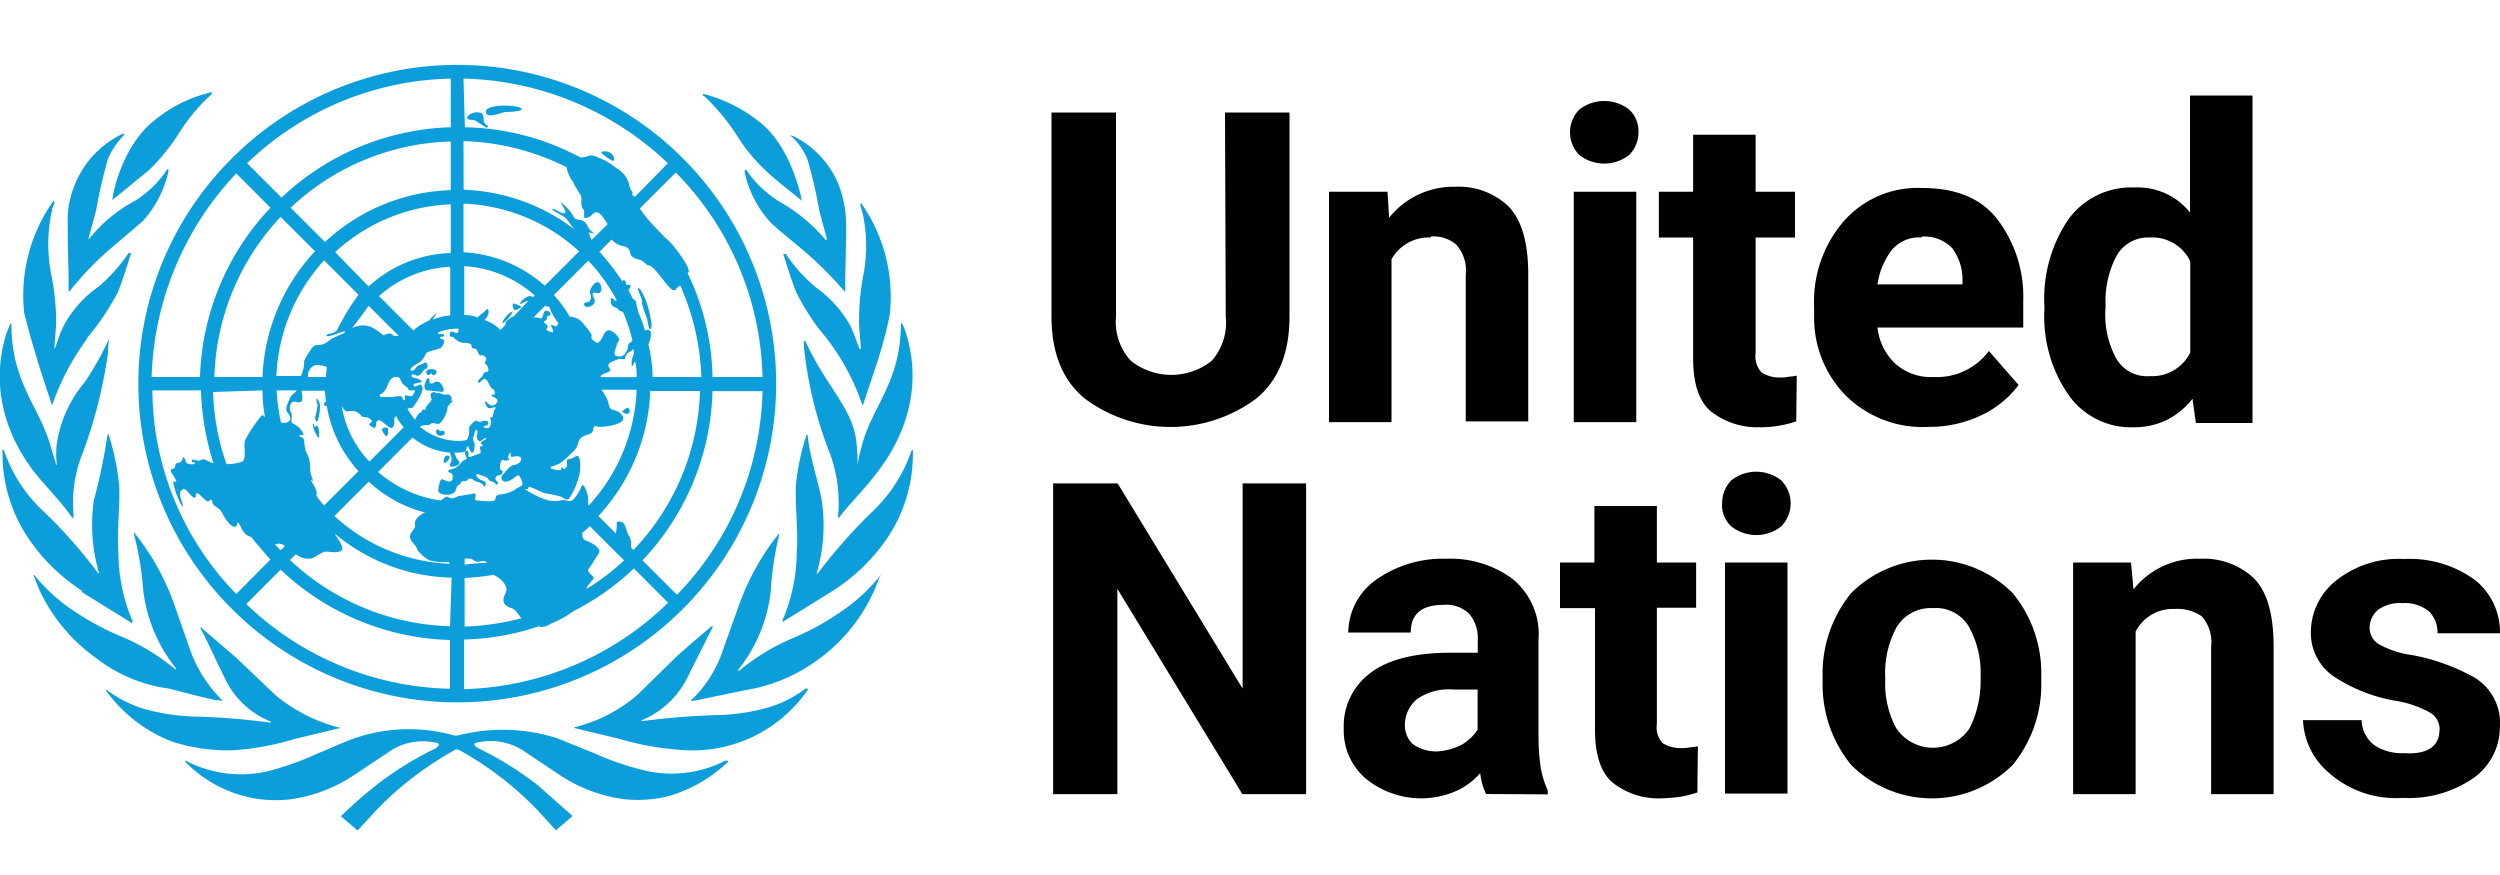
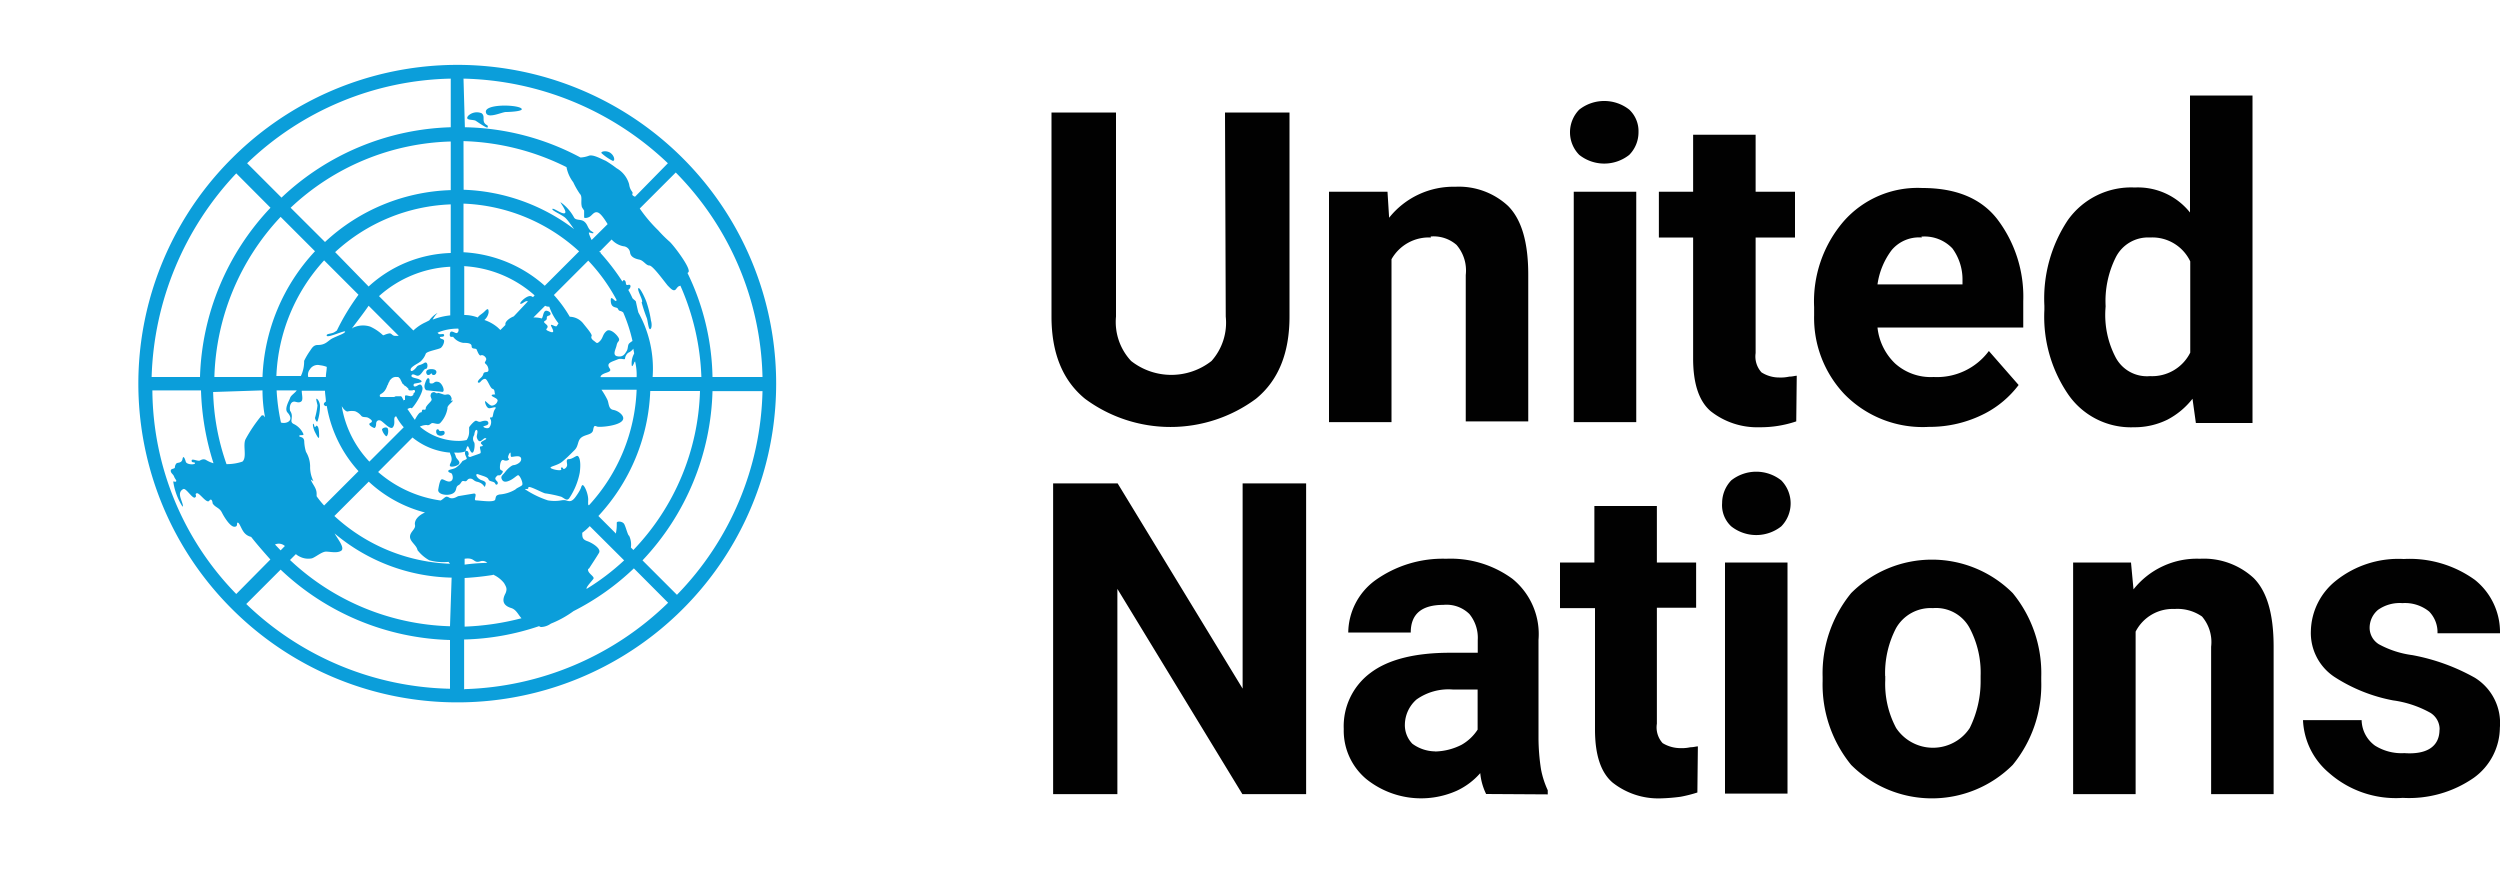
<svg xmlns="http://www.w3.org/2000/svg" id="Layer_1" data-name="Layer 1" width="200" height="70" viewBox="0 0 200 70">
  <defs>
    <clipPath id="clip-path">
      <rect x="14.67" y="34.5" width="58.67" height="31.91" style="fill: none" />
    </clipPath>
  </defs>
  <g id="surface1">
    <path d="M195.17,58.37a1.55,1.55,0,0,0-.73-1.34,8.47,8.47,0,0,0-3-1,13.07,13.07,0,0,1-4.69-1.88,4.22,4.22,0,0,1-1.88-3.69,5.29,5.29,0,0,1,2-4,8,8,0,0,1,5.43-1.74,8.92,8.92,0,0,1,5.69,1.67A5.35,5.35,0,0,1,200,50.66h-5a2.37,2.37,0,0,0-.67-1.74,3.07,3.07,0,0,0-2.14-.67,3,3,0,0,0-1.95.54,1.88,1.88,0,0,0-.67,1.41,1.55,1.55,0,0,0,.74,1.34,7.68,7.68,0,0,0,2.68.87,16.25,16.25,0,0,1,5,1.81,4.26,4.26,0,0,1,2,4,5,5,0,0,1-2.08,4,9.07,9.07,0,0,1-5.69,1.61,8.07,8.07,0,0,1-5.9-2,5.82,5.82,0,0,1-2.08-4.22h4.69A2.58,2.58,0,0,0,190,59.65a4,4,0,0,0,2.35.6c1.81.13,2.81-.54,2.81-1.88M174,48.72a3.33,3.33,0,0,0-3.15,1.81v13h-5V45h4.63l.2,2.15A6.47,6.47,0,0,1,176,44.7a5.88,5.88,0,0,1,4.29,1.54c1.07,1.07,1.6,2.88,1.6,5.5V63.53h-5V51.74a3.15,3.15,0,0,0-.73-2.42,3.44,3.44,0,0,0-2.22-.6m-23.12,5.36v.34a7.46,7.46,0,0,0,.87,3.82,3.54,3.54,0,0,0,4.89,1,3.44,3.44,0,0,0,1-1,8.45,8.45,0,0,0,.87-3.82v-.34a7.63,7.63,0,0,0-.87-3.82,3.05,3.05,0,0,0-2.95-1.61,3.18,3.18,0,0,0-2.95,1.61,7.8,7.8,0,0,0-.87,3.82m-5,.41v-.34a10.15,10.15,0,0,1,2.28-6.7,9.14,9.14,0,0,1,12.93,0,10.1,10.1,0,0,1,2.28,6.7v.34a10.12,10.12,0,0,1-2.28,6.7,9.14,9.14,0,0,1-12.93,0,10.17,10.17,0,0,1-2.28-6.7m-2.81,9h-5V45h5Zm-5.23-23.25a2.63,2.63,0,0,1,.73-1.81,3.23,3.23,0,0,1,4,0,2.63,2.63,0,0,1,0,3.68,3.23,3.23,0,0,1-4,0,2.31,2.31,0,0,1-.73-1.87M135.79,63.4a11,11,0,0,1-1.34.34,14.55,14.55,0,0,1-1.61.13A5.89,5.89,0,0,1,129,62.6c-.94-.81-1.4-2.22-1.4-4.23V48.65H124.8V45h2.75V40.48h5V45h3.14v3.62h-3.14V57.9a1.88,1.88,0,0,0,.46,1.55,2.74,2.74,0,0,0,1.41.4,3.17,3.17,0,0,0,.81-.07c.26,0,.46-.07.6-.07Zm-21-3.28a4.88,4.88,0,0,0,2.14-.54,3.71,3.71,0,0,0,1.28-1.21V55.16h-2a4.42,4.42,0,0,0-2.89.8,2.72,2.72,0,0,0-.93,2,2.13,2.13,0,0,0,.6,1.54,3.13,3.13,0,0,0,1.81.61m4.09,3.41a4.78,4.78,0,0,1-.47-1.67,5.67,5.67,0,0,1-1.88,1.41,7,7,0,0,1-7.24-.94,5.05,5.05,0,0,1-1.8-4,5.31,5.31,0,0,1,2.14-4.49c1.41-1.07,3.55-1.61,6.37-1.61h2.21V51.2a3,3,0,0,0-.67-2.08,2.61,2.61,0,0,0-2.08-.73c-1.74,0-2.61.73-2.61,2.21h-5a5.25,5.25,0,0,1,2.14-4.16,9.28,9.28,0,0,1,5.7-1.74A8.36,8.36,0,0,1,121,46.31a5.7,5.7,0,0,1,2.08,4.89V59a16.72,16.72,0,0,0,.2,2.54,7.18,7.18,0,0,0,.54,1.68v.33ZM104.49,38.67V63.53h-5.1l-10-16.42V63.53H84.25V38.67h5.16l10,16.42V38.67Zm63.94-13.88a7.32,7.32,0,0,0,.8,3.76A2.83,2.83,0,0,0,172,30.09a3.41,3.41,0,0,0,3.22-1.88v-7.3A3.36,3.36,0,0,0,172,19a2.89,2.89,0,0,0-2.75,1.61,7.83,7.83,0,0,0-.8,3.89Zm7.24,9.05-.27-1.94a6.16,6.16,0,0,1-2,1.67,5.92,5.92,0,0,1-2.68.61,6.09,6.09,0,0,1-5.3-2.68,11,11,0,0,1-1.87-6.71v-.33a11.33,11.33,0,0,1,1.87-6.84A6.21,6.21,0,0,1,170.78,15a5.33,5.33,0,0,1,4.42,2V7.64h5v26.2ZM153.75,19A2.86,2.86,0,0,0,151.34,20a5.92,5.92,0,0,0-1.14,2.75H157v-.4a4.2,4.2,0,0,0-.81-2.48,3.07,3.07,0,0,0-2.48-.94m7.78,11.87a8,8,0,0,1-2.68,2.27,9.62,9.62,0,0,1-4.49,1.08,8.74,8.74,0,0,1-6.77-2.62,8.87,8.87,0,0,1-2.42-6.3v-.67a9.82,9.82,0,0,1,2.35-6.84,7.87,7.87,0,0,1,6.3-2.68c2.68,0,4.69.81,6,2.49a10.24,10.24,0,0,1,2.08,6.56V26.2H150.2a4.65,4.65,0,0,0,1.41,2.88,4.26,4.26,0,0,0,3.08,1.08,5.17,5.17,0,0,0,4.42-2.08ZM143.7,33.71a8.89,8.89,0,0,1-2.95.47,6,6,0,0,1-3.89-1.28c-.94-.8-1.41-2.21-1.41-4.22V19h-2.74V15.34h2.74V10.78h5v4.56h3.15V19h-3.15v9.25a1.89,1.89,0,0,0,.47,1.54,2.63,2.63,0,0,0,1.41.41,3.17,3.17,0,0,0,.81-.07c.26,0,.46-.07.6-.07Zm-12.8.06h-5V15.34h5Zm-5.3-23.19a2.59,2.59,0,0,1,.74-1.81,3.24,3.24,0,0,1,4,0,2.36,2.36,0,0,1,.74,1.81,2.57,2.57,0,0,1-.74,1.81,3.22,3.22,0,0,1-4,0,2.57,2.57,0,0,1-.74-1.81M114.48,19a3.43,3.43,0,0,0-3.16,1.74V33.77h-5V15.34H111l.13,2.08a6.58,6.58,0,0,1,5.3-2.48,5.79,5.79,0,0,1,4.22,1.54c1.07,1.08,1.61,2.88,1.61,5.5V33.71h-5V22a3.13,3.13,0,0,0-.74-2.41,2.79,2.79,0,0,0-2.07-.67M98,9h5.16V25.33c0,2.88-.87,5.09-2.68,6.57a11.49,11.49,0,0,1-13.68,0c-1.81-1.48-2.68-3.69-2.68-6.57V9h5.16V25.33a4.57,4.57,0,0,0,1.21,3.55,5.21,5.21,0,0,0,6.43,0,4.61,4.61,0,0,0,1.14-3.55" style="fill: #010101" />
    <g style="clip-path: url(#clip-path)">
-       <path d="M72.92,36.05a12,12,0,0,1-3.08,4.83,43.93,43.93,0,0,0-4.43,5c0,.06-.13,0-.06-.07a13.62,13.62,0,0,0,.4-5.7c-.27-1.61-.94-3.35-1.14-5.29l-.07-.07c0,.07-.07.13-.07.2a18.93,18.93,0,0,0-.8,3.89c-.07,1.61.2,3.69.07,5.29a14.06,14.06,0,0,1-1.14,5.5v.13l4-2.48a15.11,15.11,0,0,0,4.22-4,12,12,0,0,0,2.21-7V36a.26.26,0,0,0-.13.06M70.37,46.11a14.35,14.35,0,0,1-3.35,3,20.92,20.92,0,0,1-3.42,1.87,17,17,0,0,0-4.22,2.48l-.27.2c-.07,0-.07,0-.07-.06a12.24,12.24,0,0,0,2.62-6.3,24.69,24.69,0,0,1,.67-4.49v-.14a19.53,19.53,0,0,0-3.22,5.77L57.9,51.81a9.86,9.86,0,0,1-2.47,4.08l-.14.14v.06c.14,0,.27-.06.4-.06l3.89-.81a13.39,13.39,0,0,0,5.9-2.48,13.57,13.57,0,0,0,4.22-5,15.54,15.54,0,0,0,.67-1.6c.14-.14.07-.14,0-.07m-5.9,9a9.34,9.34,0,0,1-2.81,1.47,16.17,16.17,0,0,1-4.43.67c-1.94.07-3.82.21-5.76.47-.13,0-.2,0-.13-.06A7.13,7.13,0,0,0,55.09,54L57,50.2v-.14c-.14.07-2,1.68-2.89,2.48l-3.15,3.08A12.15,12.15,0,0,1,46,58.17H46l-.06.07,3.62.87a22.55,22.55,0,0,0,4.76.87,11.18,11.18,0,0,0,10.32-4.82c0-.07-.07-.07-.14-.07M57.9,60.92a9.47,9.47,0,0,1-6.23.74,22.29,22.29,0,0,1-4.15-1.41l-3-1.21a14.46,14.46,0,0,0-7.91-.2h-.27a13.34,13.34,0,0,0-7.91.2c-1,.34-1.94.81-2.95,1.21a23.59,23.59,0,0,1-4.15,1.47A9.56,9.56,0,0,1,15.14,61l-.27-.14c-.06,0-.06,0-.06.07a10.16,10.16,0,0,0,4.69,2.75,10,10,0,0,0,3.69.27,12.22,12.22,0,0,0,5.22-2l2.82-1.88a4.76,4.76,0,0,1,3.55-.67c.67.07.13.4.07.47a26.23,26.23,0,0,0-4.76,2.95,37.16,37.16,0,0,0-2.82,2.48l1.34,1.14,1.48-1.61a26.43,26.43,0,0,1,6.17-4.76.48.48,0,0,1,.6,0A26.43,26.43,0,0,1,43,64.81l1.47,1.61,1.34-1.14L43,62.8a26.94,26.94,0,0,0-4.76-2.95c-.14-.07-.61-.4.06-.47a4.79,4.79,0,0,1,3.56.67l2.81,1.88a12.21,12.21,0,0,0,5.23,2,10,10,0,0,0,3.69-.27,11.59,11.59,0,0,0,4.69-2.75.24.24,0,0,0-.14-.07l-.27.07" style="fill: #0b9eda" />
-     </g>
-     <path d="M46.91,24.19c-.2,0-.26.2-.06.34a.57.57,0,0,0,.47-.07.45.45,0,0,0,.26-.4c0-.2-.26-.47-.13-.61s.33.07.47,0a.36.36,0,0,0,.2-.33c0-.14-.07-.54-.34-.54s-.53.54-.53.54a.55.55,0,0,0,0,.47c.07.27,0,.6-.34.6M50.2,33.1c.27-.06.2-.46,0-.46s-.47.33-.41.33.27.2.41.13m-9.05-8.31c.13.07.6-.2.54-.26s-.67-.34-.67-.21a.62.62,0,0,0,.13.47m-.13.14c-.21-.07-.94.8-.81.94a2.42,2.42,0,0,0,.81-.94m-5.1,11.79c.2-.26-.27-.47-.4,0s.2.34.4,0M9,16l2.95-2.42a16.37,16.37,0,0,0,2.34-2.88A14.83,14.83,0,0,1,16.75,7.7l.2-.2V7.37a11.08,11.08,0,0,0-4.62,2.28C9.85,11.59,9,15.41,9,16M5.42,19.1l.07,3.21v1h.07A24.51,24.51,0,0,1,8.71,20l2.68-2.28a8.59,8.59,0,0,0,2.08-4v-.2H13.4l-.33.47a8.54,8.54,0,0,1-2.28,2.08,11.59,11.59,0,0,0-3.62,3c-.07.06-.14.06-.07-.07l.6-2.21a37.16,37.16,0,0,1,.94-4.09,6,6,0,0,1,1.27-1.88v-.13a.65.65,0,0,0-.33.13A7.66,7.66,0,0,0,6,14.74,7.43,7.43,0,0,0,5.42,18V19.1M3,28.88l1.14,3.49a.07.07,0,0,0,.07-.07,20,20,0,0,1,2.61-5L7,27a20.89,20.89,0,0,0,2.42-3.61c.4-.94,1-2.95,1.07-3.15h-.2A13.32,13.32,0,0,1,7.9,22.92a9,9,0,0,0-2.81,3.15c-.07.2-.2.4-.27.6l-.4,1.14s-.07.13-.07,0,.14-1.68.14-1.94a19.28,19.28,0,0,0-.41-4,12.54,12.54,0,0,1,.07-5,1,1,0,0,1,.13-.4c0-.07.07-.2.07-.27s0-.07-.07-.13a13,13,0,0,0-2.34,9c.33,1.27.67,2.55,1.07,3.75M5.83,41.42c.06-.07.06-.07.06-.21a10.51,10.51,0,0,1,.74-5,38.79,38.79,0,0,0,2-7.9c0-.34.07-.94.07-1.08s-.07,0-.07.07a24.52,24.52,0,0,1-1.81,3.22,10,10,0,0,0-2.28,5,7.22,7.22,0,0,0,0,1.61.06.06,0,0,1-.06.06v-.06L4,35.52c-.94-3.09-3.09-5-3.09-9.59l-.06-.06c-.14.26-.21.53-.34.8-1.94,6.3,2,10.86,2.82,11.8s1.87,2.07,2.48,3m.73,5.89,4,2.48a.21.21,0,0,0,.07-.13,14.29,14.29,0,0,1-1.14-5.5c-.13-1.67.14-3.68.07-5.29a19.73,19.73,0,0,0-.8-4c0-.06-.07-.13-.07-.2l-.07.07A46.78,46.78,0,0,1,7.5,40.07a13.77,13.77,0,0,0,.4,5.7c.07.07-.06.14-.06.07a39.37,39.37,0,0,0-4.43-5A11.63,11.63,0,0,1,.33,36.05.26.26,0,0,0,.2,36c-.07,0,0,.13,0,.26a12.11,12.11,0,0,0,2.21,7,14.88,14.88,0,0,0,4.15,4M17.35,56c.14,0,.21.06.41.06V56l-.14-.14a10.68,10.68,0,0,1-2.48-4.08l-1.2-3.42a19.53,19.53,0,0,0-3.22-5.77v.14a25.66,25.66,0,0,1,.74,4.49,12.22,12.22,0,0,0,2.61,6.23c0,.07,0,.13-.07.07l-.26-.2a16.61,16.61,0,0,0-4.23-2.48A21.83,21.83,0,0,1,6.09,49a14.12,14.12,0,0,1-3.35-3H2.68a15.69,15.69,0,0,0,.67,1.61,13.92,13.92,0,0,0,4.29,5,12.14,12.14,0,0,0,5.89,2.48c1.28.33,2.55.67,3.82.94M18.9,60a21.29,21.29,0,0,0,4.62-.87l3.62-.87h.07a.07.07,0,0,0-.07-.07h-.07a13,13,0,0,1-5-2.55l-3.15-3-2.88-2.48v.13c.27.4,1.27,2.62,1.88,3.82a6.85,6.85,0,0,0,3.75,3.62c.07.07,0,.07-.13.07a54.52,54.52,0,0,0-5.77-.47,16.55,16.55,0,0,1-4.42-.67,9.62,9.62,0,0,1-2.82-1.47H8.44a11.72,11.72,0,0,0,5.36,4.15,14.48,14.48,0,0,0,5.1.67M56.43,7.77a17.62,17.62,0,0,1,2.48,3,13.78,13.78,0,0,0,2.35,2.88c.6.6,2.41,2,2.88,2.41-.07-.53-.94-4.35-3.29-6.23A12,12,0,0,0,56.23,7.5v.13l.2.14m6.9,3.15a5.16,5.16,0,0,1,1.28,1.87,37.88,37.88,0,0,1,.94,4.1l.6,2.21c0,.06-.07.13-.13.06a13.37,13.37,0,0,0-3.62-3,8.86,8.86,0,0,1-2.35-2.08l-.33-.47a.1.1,0,0,0-.14,0v.2a8.64,8.64,0,0,0,2.08,4c.87.81,1.81,1.54,2.68,2.28a29.66,29.66,0,0,1,3.22,3.22s.06.07.06,0V22.25L67.69,19V18a8.88,8.88,0,0,0-.6-3.22,7.45,7.45,0,0,0-3.49-3.82c-.07-.07-.2-.07-.33-.14a.24.24,0,0,0,.06.14M68.7,27.74l-.41-1.07-.26-.6A9.36,9.36,0,0,0,65.28,23a12.49,12.49,0,0,1-2.41-2.68h-.21c.07.2.67,2.21,1.08,3.15a18.54,18.54,0,0,0,2.41,3.62l.2.27a18.14,18.14,0,0,1,2.62,5,.06.06,0,0,0,.06.06L70.17,29a35.65,35.65,0,0,0,1-3.75,13,13,0,0,0-2.28-9,.24.24,0,0,0-.07.14l.07.27L69,17a12.37,12.37,0,0,1,.07,5,19.1,19.1,0,0,0-.34,3.95c0,.2.14,1.88.14,1.95s-.07,0-.14,0m-.13,9.25h0a12.32,12.32,0,0,0-.07-1.61c-.13-1.88-1.27-3.42-2.28-5a25,25,0,0,1-1.81-3.22.21.21,0,0,0-.13-.06,6.68,6.68,0,0,0,.07,1.07,32.26,32.26,0,0,0,2,7.91,11.53,11.53,0,0,1,.67,5c0,.13,0,.13.06.2.61-.87,1.82-2.08,2.55-3s4.76-5.49,2.82-11.79a4,4,0,0,0-.34-.81l-.07.07c0,4.56-2.21,6.5-3.08,9.58a15.91,15.91,0,0,0-.4,1.75" style="fill: #0b9eda" />
+       </g>
    <path d="M25.4,33.71a3.93,3.93,0,0,0,.2-1.21c0-.33-.2-.6-.27-.6s0,.2.07.53a6,6,0,0,1-.2,1c0,.07.13.4.2.27m.13,1.2c0-.13,0-.67-.13-.8s-.14.07-.2.07-.07-.27-.14-.27,0,.4.14.67.33.67.33.33m5.36,0c.14,0,.21-.4.14-.6s-.47-.07-.47.07a1.1,1.1,0,0,0,.33.53m4.16-4.35c-.34-.07-.27.13-.54.13s-.06-.27-.2-.4-.27.27-.33.47,0,.4.13.47l1.27.13c.27,0,0-.74-.33-.8M34.24,30c.21,0,.21-.13.27-.13s0,.13.2.13.41-.47-.2-.47-.4.47-.27.47m1.28,4.49c-.14-.07-.34.07-.4-.07a.11.11,0,0,0-.21,0,.36.36,0,0,0,.07.34.42.42,0,0,0,.54,0,.2.2,0,0,0,0-.27m6.1-25.87c-.6-.27-2.82-.27-2.75.34s1.27,0,1.61,0,1.67-.07,1.14-.34M38.94,10c-.47-.27-.07-.67-.41-.94a1,1,0,0,0-1.07.2c-.33.41.4.27.61.41s.87.6.93.53a.13.13,0,0,0-.06-.2M49,12.86c.2.07.2-.33-.13-.6s-.87-.14-.74,0a4.08,4.08,0,0,0,.87.6m2.35,11.4a12,12,0,0,0,.4,1.2c.07.2.13.94.27.87s.13-.46.06-.67a8.43,8.43,0,0,0-.33-1.4c-.07-.27-.54-1.28-.67-1.21s.2.67.27.94-.07.13,0,.27" style="fill: #0b9eda" />
-     <path d="M18.9,13.87l2.74,2.75A20.57,20.57,0,0,0,16,30.16H12.13A24.78,24.78,0,0,1,18.9,13.87M36.06,6.29v3.89a20.57,20.57,0,0,0-13.54,5.63l-2.75-2.75A24.18,24.18,0,0,1,36.06,6.29m.6,20a.28.28,0,0,1-.07.33c-.13.14-.53-.33-.6.07s.27.2.27.27a1.25,1.25,0,0,0,.8.47c.27,0,.67,0,.67.27s.34.13.4.26.2.54.34.47.33.07.4.2,0,.2-.07.34.2.13.27.54-.33.13-.4.4-.27.33-.4.53.06.2.13.14.2-.27.4-.27.4.74.61.8.13.34.2.41-.34,0-.27.13.47.2.47.4a.5.5,0,0,1-.47.4c-.2,0-.54-.47-.54-.33s.14.54.34.54.67-.21.47.06-.14.67-.27.67-.2,0-.07.2a.7.7,0,0,1-.13.61c-.14.13-.47,0-.47-.07s.4-.07.4-.27-.2-.27-.6-.13c-.2.06-.27-.07-.4-.07s-.54.47-.54.54v.33a1.15,1.15,0,0,1-.2.67,2.66,2.66,0,0,1-.74.07,4.77,4.77,0,0,1-3-1.14,1.26,1.26,0,0,1,.54-.13c.2.06.27-.07.4-.14s.47.14.67,0a2.25,2.25,0,0,0,.6-1.2c-.06-.21.47-.54.41-.61s-.14.07-.14,0,.14-.07,0-.33-.33-.14-.47-.14-.53-.2-.6-.13-.27-.14-.33-.07a.22.22,0,0,0-.21.2c-.06.14.07.27.07.4s-.47.47-.47.68-.2.06-.27.13,0,.2-.13.2-.34.34-.47.6c-.2-.26-.4-.6-.6-.87.13-.06.26-.13.33-.06s1-1.28.87-1.68-.33-.13-.53-.07-.2-.13-.14-.2.94-.07.47-.33c-.2-.14-.74-.14-.67-.34s.34,0,.4,0c.34.14.54-.53.74-.53s.2-.68-.13-.47-.47.13-.61.33-.47.47-.47.2.74-.53.88-.74a1.49,1.49,0,0,0,.33-.53c.07-.2,1-.34,1.21-.47a.84.84,0,0,0,.26-.54c0-.2-.26-.13-.33-.27s.33,0,.33-.2-.33,0-.46-.13,0-.07.06-.13a4.16,4.16,0,0,1,1.48-.27h.13m.34-5a9.26,9.26,0,0,1,5.69,2.34l-.13.14-.13-.07c-.34-.13-1,.54-.88.6s.41-.26.54-.2h.07l-1.14,1.21c-.34.13-.67.4-.67.6V26l-.4.4-.21-.2a3.24,3.24,0,0,0-1.07-.6,1,1,0,0,0,.34-.61c0-.4-.14-.26-.34-.06s-.4.27-.53.47a3,3,0,0,0-1.08-.2V21.31Zm0-5a14.47,14.47,0,0,1,9.25,3.82l-2.75,2.75a10.62,10.62,0,0,0-6.5-2.68Zm0-5a19.66,19.66,0,0,1,8.24,2.08,2.86,2.86,0,0,0,.54,1.21,6.29,6.29,0,0,0,.53.93c.21.2.07.61.14.94,0,.14.13.27.2.4v.54c0,.07.27.07.47-.07s.33-.4.6-.33.6.6.81.94l-1.28,1.27c-.13-.27-.27-.6-.2-.6s.2.06.27.06c.27,0-.2-.2-.2-.26-.2-.21-.2-.47-.47-.68s-.67-.06-.81-.33a3.62,3.62,0,0,0-1.07-1.21c-.07,0,.54.74.34.87s-.94-.46-1-.33.81.47,1.07.74.41.53.67.87a15.5,15.5,0,0,0-8.84-3.15Zm0-5a24.48,24.48,0,0,1,16.35,6.77L50.8,15.74c-.13-.06-.27-.13-.2-.26s-.2-.2-.27-.74a2.14,2.14,0,0,0-1-1.28,9.16,9.16,0,0,0-.88-.6c-.33-.13-1-.53-1.34-.4a2.23,2.23,0,0,1-.67.14,20.36,20.36,0,0,0-9.25-2.42ZM61,30.16H57a19.78,19.78,0,0,0-2-8.32l.07-.06c.27-.27-1.27-2.28-1.54-2.48a10.14,10.14,0,0,1-.87-.87,11.54,11.54,0,0,1-1.48-1.75l2.88-2.88A24,24,0,0,1,61,30.16M54.15,47.58,51.4,44.83A20.47,20.47,0,0,0,57,31.29h4a24.08,24.08,0,0,1-6.84,16.29M43.63,39.47a9.59,9.59,0,0,1,1.27.27c.27.13.47.4.67.07a5.53,5.53,0,0,0,.81-2c.13-1-.07-1.34-.2-1.34s-.41.26-.67.26-.14.27-.14.47-.27.41-.33.27-.21-.07-.14.07-.53.07-.8-.07.47-.2.87-.53.67-.61,1-.94.21-.74.54-1,.87-.2.94-.6.13-.34.33-.27,2.08-.07,2.08-.67c0-.27-.4-.6-.8-.67s-.34-.54-.47-.81a6.15,6.15,0,0,0-.47-.8h2.81a14.45,14.45,0,0,1-3.82,9.25l-.06-.07v-.27c.06-.53-.34-1.4-.47-1.27s0,.14-.4.74c-.14.2-.34.53-.61.53s-.27-.13-.67-.06a3.2,3.2,0,0,1-1.07,0A7.48,7.48,0,0,1,42,39.14c.07-.07.27.06.27-.14s1.07.4,1.34.47m1.07-13.6-.13.2c-.07.13-.41-.14-.47-.07s.47.74-.07.54-.2-.21-.2-.41-.47-.33-.2-.47,0-.33.27-.4.2-.33-.14-.4-.27.74-.47.6a2,2,0,0,0-.6-.06l.94-.94a.57.57,0,0,0,.33.07,4.58,4.58,0,0,0,.74,1.34M49.33,24a.07.07,0,0,1-.07.07c-.07.06-.4-.47-.4-.07s.13.54.4.6.13.2.33.27a.56.56,0,0,1,.27.13,12.66,12.66,0,0,1,.74,2.28,1.35,1.35,0,0,0-.27.2c-.13.14-.07.41-.2.61s-.27.53-.8.4c-.34-.13-.07-.54,0-.87s.2-.27.2-.47-.67-.94-1-.67-.27.53-.53.8-.27.14-.47,0-.27-.27-.2-.4-.47-.74-.67-1a1.41,1.41,0,0,0-1.08-.54,10,10,0,0,0-1.27-1.74l2.75-2.75A14.49,14.49,0,0,1,49.33,24m-.54,5.5c-.34-.47.13-.54.6-.74.27-.14.61.06.61-.07a.7.7,0,0,1,.26-.47,1,1,0,0,0,.41-.33c0,.13.06.26.06.4a1.58,1.58,0,0,0-.2.74c0,.2,0,.47.2,0,0-.07.07-.07.07-.14a4.49,4.49,0,0,1,.13,1.28H48.05v-.07c.2-.34.94-.27.74-.6m-1.68,16c.21-.33.61-.93.81-1.27s-.54-.8-.94-.94-.4-.33-.4-.67a4.07,4.07,0,0,0,.6-.53l2.75,2.74a18.91,18.91,0,0,1-3,2.28c-.07-.13.4-.6.54-.8s-.54-.47-.41-.81m3.22-2.68c-.13-.26-.2-.6-.33-.87s-.61-.27-.61-.13a3.6,3.6,0,0,1-.06.8v.07l-1.41-1.41a15.54,15.54,0,0,0,4.15-10H56A19.15,19.15,0,0,1,50.67,44l-.2-.2a1.63,1.63,0,0,0-.14-.94M48,20.1l.93-.94a1.69,1.69,0,0,0,.94.54.58.58,0,0,1,.54.54c.07.33.4.46.74.53s.53.47.8.47,1.14,1.21,1.47,1.61c.21.2.47.54.67.27s.21-.2.34-.27a19.7,19.7,0,0,1,1.68,7.31H52.21a11.69,11.69,0,0,0-.34-2.62,1.8,1.8,0,0,0,.2-.87.27.27,0,0,0-.47-.2A9.22,9.22,0,0,0,51.07,25c-.07-.26-.14-.6-.2-.87,0-.06-.14-.13-.27-.27a6,6,0,0,0-.34-.67c.21-.13.27-.47,0-.4s-.13-.2-.26-.33-.14,0-.21.06a17.77,17.77,0,0,0-1.74-2.27v-.07c-.13,0-.13-.07-.06-.07M37.13,55.16v-4a20.06,20.06,0,0,0,6-1.07.25.25,0,0,0,.2.07,1.44,1.44,0,0,0,.74-.27,8.13,8.13,0,0,0,1.81-1,20.15,20.15,0,0,0,4.83-3.42l2.74,2.75a24.32,24.32,0,0,1-16.28,6.91m0-10V44.7c.87-.13.67.4,1.27.2a.53.53,0,0,1,.54.13,15.58,15.58,0,0,0-1.81.14m2.28.8a2.34,2.34,0,0,1,.87.67c.2.34.26.47.13.81-.33.6-.2,1,.47,1.2.4.14.54.54.8.81a21,21,0,0,1-4.55.67V46.24A22.46,22.46,0,0,0,39.41,46m-3.56-6.23c-.2-.13-.33.13-.6.27a9.65,9.65,0,0,1-5-2.28L33,35a5.46,5.46,0,0,0,3,1.21c0,.13.13.27.13.53s-.2.41-.13.54.67,0,.74-.2-.21-.34-.27-.54-.07-.2-.14-.33h.2a1.79,1.79,0,0,0,.61-.07.15.15,0,0,0,.13-.13c0-.07.07-.14.07-.2s.07-.07.07-.14l.06.07c.07.13.2.53.34.47s.2-.67.13-.81a.51.51,0,0,1,0-.6c0-.07.07-.47.2-.4s0,.4,0,.53.14.47.34.34.27-.27.4-.2-.34.2-.4.33.2.2.13.27-.13,0-.2.07.13.47,0,.53-.6.21-.74.27-.26-.06-.2-.13,0-.34-.13-.34-.14.07-.14.2.14.34.14.41-.2.13-.34.2a1.91,1.91,0,0,1-.53.53c-.2.14-.61.14-.61.27s.21.14.27.2.2.47-.06.61-.61-.2-.74-.14-.2.4-.27.81.74.53,1.14.33.2-.53.47-.67.2-.4.47-.33.2-.2.47-.2.26.2.6.26c.54.14.54.54.6.34s.14-.34-.27-.47-.6-.6-.26-.47.73.2.8.4.47.14.54.34.33,0,.13-.2-.13-.27,0-.41.2.07.4-.2-.06-.2-.13-.33,0-.87.27-.74.53-.07.4-.13.07-.47.13-.47,0,.27.07.33.74-.2.8.14-.46.53-.6.53-.47.27-.67.54-.4.33-.27.6.4.2.67.07.47-.34.61-.4.47.67.33.8-.4.2-.53.34a2.91,2.91,0,0,1-1.28.4c-.27.07-.27.13-.33.4s-1.28.07-1.54.07.2-.61-.21-.54l-1.2.2c-.07,0-.47.34-.81.07M36,45.1a14.43,14.43,0,0,1-9.25-3.82l2.75-2.75A10.39,10.39,0,0,0,34,41c-.6.26-.87.67-.8,1s-.4.54-.4.94.53.67.6,1.07a3.09,3.09,0,0,0,.94.81,4.13,4.13,0,0,0,1.54.13Zm0,5a19.45,19.45,0,0,1-12.8-5.3l.47-.47a1.35,1.35,0,0,0,.33.21,1.48,1.48,0,0,0,.94.13c.27-.07.8-.54,1.14-.54s.87.14,1.2-.06-.2-.87-.4-1.21c-.06-.07-.06-.13-.13-.2a15,15,0,0,0,9.38,3.55Zm0,5A24.22,24.22,0,0,1,19.7,48.32l2.75-2.75A20.49,20.49,0,0,0,36,51.2ZM21,31.23a11.92,11.92,0,0,0,.2,2.14c-.06,0-.06-.2-.27-.13a11.69,11.69,0,0,0-1.27,1.87c-.27.47.13,1.48-.27,1.82a3.87,3.87,0,0,1-1.2.2h-.07a18.85,18.85,0,0,1-1.07-5.77ZM25.2,20.1A15.61,15.61,0,0,0,21,30.16H17.15a19.5,19.5,0,0,1,5.3-12.81Zm.8-.74-2.75-2.74a19.43,19.43,0,0,1,12.81-5.3v3.89A15.45,15.45,0,0,0,26,19.36m3.49,3.56-2.68-2.75a14.43,14.43,0,0,1,9.25-3.82v3.89a10.15,10.15,0,0,0-6.57,2.68M27.34,32.5l.14.2c.13.14.26.27.4.2a1.56,1.56,0,0,1,.53,0,1.17,1.17,0,0,1,.47.34c.14.2.4.07.61.2s.4.27.13.4.27.4.33.4.14-.13.14-.33.13-.34.34-.27.8.8,1,.54.07-.61.13-.74a.14.14,0,0,1,.14-.13,4.08,4.08,0,0,0,.6.87l-2.75,2.75a8.45,8.45,0,0,1-2.21-4.43m-1.2-3.15c0,.27-.07.54-.07.81H24.66a.69.69,0,0,1,.13-.61.73.73,0,0,1,.81-.33,2.06,2.06,0,0,1,.54.13m3.35-4.89,2.41,2.41h-.27c-.27,0-.27-.2-.47-.2-.4.07-.47.2-.54.13a3.79,3.79,0,0,0-1-.67,1.86,1.86,0,0,0-1.34.07c-.07,0-.07.07-.13.07.46-.61.93-1.21,1.34-1.81m-2.55,2c-.07,0-.07.07-.13.07-.21.2-.74.13-.67.33s1.47-.47,1.47-.33-.6.33-1,.53-.53.54-1.2.54c-.34,0-.47.27-.61.47a5.55,5.55,0,0,0-.47.8,2.65,2.65,0,0,1-.26,1.21H22.11a14.56,14.56,0,0,1,3.82-9.25l2.75,2.75a18.24,18.24,0,0,0-1.74,2.88M22.78,43.69l-.33.34L22,43.56a.73.73,0,0,1,.8.13m-.33-9.92a15.87,15.87,0,0,1-.34-2.54h1.61c-.13.2-.47.4-.53.6S22.72,32.7,23,33c.61.67-.13.94-.53.8m2.61,4.7a2.5,2.5,0,0,1-.27-1.21,2.29,2.29,0,0,0-.33-1.14,3.28,3.28,0,0,1-.14-.8c0-.47-.4-.34-.4-.47s.34,0,.34-.14a1.6,1.6,0,0,0-.74-.8c-.33-.14-.2-.34-.2-.54a.72.72,0,0,0-.13-.53c-.07-.27,0-.74.33-.74.14,0,.34.13.54,0s.06-.54.06-.87H26c0,.27.07.6.07.87-.14.07-.2.2-.14.27s.14.13.21.06a10.29,10.29,0,0,0,2.54,5.23l-2.75,2.75a6.86,6.86,0,0,1-.6-.74v-.2c0-.47-.33-.74-.47-1.14M32.3,32h0v.14c0-.14-.07-.21-.13-.34S32,31.7,32,31.7h-.34l-.13.06h-.94c-.13,0-.2,0-.2-.06-.07-.27.33-.07.6-.87.07-.07.07-.21.14-.27l.06-.14.13-.13a.52.52,0,0,1,.41-.13h.13l.14.13.2.4c.06.07.13.07.13.14a.76.76,0,0,1,.27.2l.07.06v.07c.06.07.06.07.13.07H33c.13-.07.13,0,.2,0v.06c0,.07,0,.07-.07.14s-.06.07-.06.13-.14.14-.21.14a3,3,0,0,1-.33-.07c-.07,0-.13,0-.13.07V32m1.94-6.37-.27.14a3.57,3.57,0,0,0-1,.67l-2.75-2.75a9.2,9.2,0,0,1,5.7-2.35v3.89a5.47,5.47,0,0,0-1.41.34,2.4,2.4,0,0,1,.4-.54,2.2,2.2,0,0,0-.67.6M12.19,31.23h3.89a21.16,21.16,0,0,0,1,5.83,2.33,2.33,0,0,1-.61-.27c-.26-.13-.47.07-.53.07-.27,0-.61-.2-.61,0s.27.07.27.2-.67.13-.74-.13-.2-.54-.26-.21-.34.27-.47.34a.5.5,0,0,0-.14.33c0,.14-.33.07-.33.27s.2.27.27.47.26.34.13.4-.07-.06-.2,0a5.12,5.12,0,0,0,.74,2c.13-.06-.2-.67-.2-.93a.44.44,0,0,1,.26-.47c.2-.14.74.8.94.67s-.07-.27.14-.34.8.87,1,.6.27.14.27.21c.2.33.54.33.74.73s.67,1.14,1,1.14.14-.33.27-.33.27.47.47.74a1,1,0,0,0,.6.4c.47.6,1,1.2,1.54,1.81L18.9,47.52a23.55,23.55,0,0,1-6.71-16.29m6.37,17.49a25.5,25.5,0,1,0,0-36.06,25.44,25.44,0,0,0,0,36.06" style="fill: #0b9eda" />
+     <path d="M18.9,13.87l2.74,2.75A20.57,20.57,0,0,0,16,30.16H12.13A24.78,24.78,0,0,1,18.9,13.87M36.06,6.29v3.89a20.57,20.57,0,0,0-13.54,5.63l-2.75-2.75A24.18,24.18,0,0,1,36.06,6.29m.6,20a.28.28,0,0,1-.07.33c-.13.14-.53-.33-.6.07s.27.2.27.27a1.25,1.25,0,0,0,.8.47c.27,0,.67,0,.67.27s.34.13.4.26.2.54.34.47.33.07.4.2,0,.2-.07.34.2.13.27.54-.33.13-.4.4-.27.33-.4.53.06.2.13.14.2-.27.4-.27.4.74.61.8.13.34.2.41-.34,0-.27.13.47.2.47.4a.5.5,0,0,1-.47.4c-.2,0-.54-.47-.54-.33s.14.54.34.54.67-.21.47.06-.14.67-.27.67-.2,0-.07.2a.7.7,0,0,1-.13.61c-.14.13-.47,0-.47-.07s.4-.07.4-.27-.2-.27-.6-.13c-.2.06-.27-.07-.4-.07s-.54.47-.54.54v.33a1.15,1.15,0,0,1-.2.67,2.66,2.66,0,0,1-.74.07,4.77,4.77,0,0,1-3-1.14,1.26,1.26,0,0,1,.54-.13c.2.06.27-.07.4-.14s.47.14.67,0a2.25,2.25,0,0,0,.6-1.2c-.06-.21.47-.54.41-.61s-.14.07-.14,0,.14-.07,0-.33-.33-.14-.47-.14-.53-.2-.6-.13-.27-.14-.33-.07a.22.22,0,0,0-.21.2c-.06.14.07.27.07.4s-.47.47-.47.68-.2.06-.27.13,0,.2-.13.2-.34.34-.47.6c-.2-.26-.4-.6-.6-.87.13-.06.26-.13.33-.06s1-1.28.87-1.68-.33-.13-.53-.07-.2-.13-.14-.2.94-.07.47-.33c-.2-.14-.74-.14-.67-.34s.34,0,.4,0c.34.14.54-.53.74-.53s.2-.68-.13-.47-.47.13-.61.33-.47.47-.47.2.74-.53.88-.74a1.49,1.49,0,0,0,.33-.53c.07-.2,1-.34,1.21-.47a.84.84,0,0,0,.26-.54c0-.2-.26-.13-.33-.27s.33,0,.33-.2-.33,0-.46-.13,0-.07.06-.13a4.16,4.16,0,0,1,1.48-.27h.13m.34-5a9.26,9.26,0,0,1,5.69,2.34l-.13.14-.13-.07c-.34-.13-1,.54-.88.6s.41-.26.54-.2h.07l-1.14,1.21c-.34.13-.67.4-.67.6V26l-.4.4-.21-.2a3.24,3.24,0,0,0-1.07-.6,1,1,0,0,0,.34-.61c0-.4-.14-.26-.34-.06s-.4.27-.53.47a3,3,0,0,0-1.08-.2V21.31Zm0-5a14.47,14.47,0,0,1,9.25,3.82l-2.75,2.75a10.62,10.62,0,0,0-6.5-2.68Zm0-5a19.66,19.66,0,0,1,8.24,2.08,2.86,2.86,0,0,0,.54,1.21,6.29,6.29,0,0,0,.53.93c.21.2.07.61.14.94,0,.14.13.27.2.4v.54c0,.07.27.07.47-.07s.33-.4.6-.33.6.6.81.94l-1.28,1.27c-.13-.27-.27-.6-.2-.6s.2.06.27.06c.27,0-.2-.2-.2-.26-.2-.21-.2-.47-.47-.68s-.67-.06-.81-.33a3.62,3.62,0,0,0-1.07-1.21c-.07,0,.54.74.34.87s-.94-.46-1-.33.81.47,1.07.74.41.53.67.87a15.5,15.5,0,0,0-8.84-3.15Zm0-5a24.48,24.48,0,0,1,16.35,6.77L50.8,15.74c-.13-.06-.27-.13-.2-.26s-.2-.2-.27-.74a2.14,2.14,0,0,0-1-1.28,9.16,9.16,0,0,0-.88-.6c-.33-.13-1-.53-1.34-.4a2.23,2.23,0,0,1-.67.14,20.36,20.36,0,0,0-9.25-2.42ZM61,30.16H57a19.78,19.78,0,0,0-2-8.32l.07-.06c.27-.27-1.27-2.28-1.54-2.48a10.14,10.14,0,0,1-.87-.87,11.54,11.54,0,0,1-1.48-1.75l2.88-2.88A24,24,0,0,1,61,30.16M54.15,47.58,51.4,44.83A20.47,20.47,0,0,0,57,31.29h4a24.08,24.08,0,0,1-6.84,16.29M43.63,39.47a9.59,9.59,0,0,1,1.27.27c.27.13.47.4.67.07a5.53,5.53,0,0,0,.81-2c.13-1-.07-1.34-.2-1.34s-.41.26-.67.26-.14.27-.14.47-.27.41-.33.27-.21-.07-.14.07-.53.07-.8-.07.47-.2.87-.53.67-.61,1-.94.21-.74.54-1,.87-.2.94-.6.13-.34.33-.27,2.08-.07,2.08-.67c0-.27-.4-.6-.8-.67s-.34-.54-.47-.81a6.15,6.15,0,0,0-.47-.8h2.81a14.45,14.45,0,0,1-3.82,9.25l-.06-.07v-.27c.06-.53-.34-1.4-.47-1.27s0,.14-.4.74c-.14.2-.34.53-.61.53s-.27-.13-.67-.06a3.2,3.2,0,0,1-1.07,0A7.48,7.48,0,0,1,42,39.14c.07-.07.27.06.27-.14s1.07.4,1.34.47m1.07-13.6-.13.2c-.07.13-.41-.14-.47-.07s.47.74-.07.54-.2-.21-.2-.41-.47-.33-.2-.47,0-.33.27-.4.2-.33-.14-.4-.27.74-.47.6a2,2,0,0,0-.6-.06l.94-.94a.57.57,0,0,0,.33.07,4.58,4.58,0,0,0,.74,1.34M49.33,24a.07.07,0,0,1-.07.07c-.07.06-.4-.47-.4-.07s.13.54.4.6.13.2.33.27a.56.56,0,0,1,.27.13,12.66,12.66,0,0,1,.74,2.28,1.35,1.35,0,0,0-.27.2c-.13.14-.07.41-.2.61s-.27.53-.8.4c-.34-.13-.07-.54,0-.87s.2-.27.2-.47-.67-.94-1-.67-.27.53-.53.8-.27.14-.47,0-.27-.27-.2-.4-.47-.74-.67-1a1.41,1.41,0,0,0-1.08-.54,10,10,0,0,0-1.27-1.74l2.75-2.75A14.49,14.49,0,0,1,49.33,24m-.54,5.5c-.34-.47.13-.54.6-.74.27-.14.61.06.61-.07a.7.7,0,0,1,.26-.47,1,1,0,0,0,.41-.33c0,.13.06.26.06.4a1.58,1.58,0,0,0-.2.74c0,.2,0,.47.2,0,0-.07.07-.07.07-.14a4.49,4.49,0,0,1,.13,1.28H48.05v-.07c.2-.34.94-.27.74-.6m-1.68,16c.21-.33.61-.93.81-1.27s-.54-.8-.94-.94-.4-.33-.4-.67a4.07,4.07,0,0,0,.6-.53l2.75,2.74a18.91,18.91,0,0,1-3,2.28c-.07-.13.4-.6.54-.8s-.54-.47-.41-.81m3.22-2.68c-.13-.26-.2-.6-.33-.87s-.61-.27-.61-.13a3.6,3.6,0,0,1-.06.8v.07l-1.41-1.41a15.54,15.54,0,0,0,4.15-10H56A19.15,19.15,0,0,1,50.67,44l-.2-.2a1.63,1.63,0,0,0-.14-.94M48,20.1l.93-.94a1.69,1.69,0,0,0,.94.54.58.58,0,0,1,.54.54c.07.33.4.46.74.53s.53.47.8.47,1.14,1.21,1.47,1.61c.21.2.47.54.67.27s.21-.2.34-.27a19.7,19.7,0,0,1,1.68,7.31H52.21A9.22,9.22,0,0,0,51.07,25c-.07-.26-.14-.6-.2-.87,0-.06-.14-.13-.27-.27a6,6,0,0,0-.34-.67c.21-.13.27-.47,0-.4s-.13-.2-.26-.33-.14,0-.21.06a17.77,17.77,0,0,0-1.74-2.27v-.07c-.13,0-.13-.07-.06-.07M37.13,55.16v-4a20.06,20.06,0,0,0,6-1.07.25.25,0,0,0,.2.07,1.44,1.44,0,0,0,.74-.27,8.13,8.13,0,0,0,1.81-1,20.15,20.15,0,0,0,4.83-3.42l2.74,2.75a24.32,24.32,0,0,1-16.28,6.91m0-10V44.7c.87-.13.67.4,1.27.2a.53.53,0,0,1,.54.13,15.58,15.58,0,0,0-1.81.14m2.28.8a2.34,2.34,0,0,1,.87.67c.2.34.26.47.13.81-.33.6-.2,1,.47,1.2.4.14.54.54.8.81a21,21,0,0,1-4.55.67V46.24A22.46,22.46,0,0,0,39.41,46m-3.56-6.23c-.2-.13-.33.13-.6.27a9.65,9.65,0,0,1-5-2.28L33,35a5.46,5.46,0,0,0,3,1.21c0,.13.13.27.13.53s-.2.41-.13.54.67,0,.74-.2-.21-.34-.27-.54-.07-.2-.14-.33h.2a1.79,1.79,0,0,0,.61-.07.15.15,0,0,0,.13-.13c0-.07.07-.14.07-.2s.07-.07.07-.14l.06.07c.07.13.2.53.34.47s.2-.67.13-.81a.51.51,0,0,1,0-.6c0-.07.07-.47.2-.4s0,.4,0,.53.14.47.34.34.27-.27.4-.2-.34.2-.4.33.2.2.13.27-.13,0-.2.07.13.47,0,.53-.6.21-.74.27-.26-.06-.2-.13,0-.34-.13-.34-.14.07-.14.2.14.34.14.41-.2.13-.34.2a1.91,1.91,0,0,1-.53.53c-.2.14-.61.14-.61.27s.21.14.27.2.2.47-.06.61-.61-.2-.74-.14-.2.4-.27.81.74.53,1.14.33.2-.53.47-.67.2-.4.47-.33.2-.2.47-.2.26.2.6.26c.54.14.54.54.6.34s.14-.34-.27-.47-.6-.6-.26-.47.73.2.8.4.47.14.54.34.33,0,.13-.2-.13-.27,0-.41.2.07.4-.2-.06-.2-.13-.33,0-.87.27-.74.53-.07.4-.13.07-.47.13-.47,0,.27.07.33.74-.2.8.14-.46.53-.6.53-.47.27-.67.54-.4.33-.27.6.4.2.67.07.47-.34.61-.4.47.67.33.8-.4.2-.53.34a2.91,2.91,0,0,1-1.28.4c-.27.07-.27.13-.33.4s-1.28.07-1.54.07.2-.61-.21-.54l-1.2.2c-.07,0-.47.34-.81.07M36,45.1a14.43,14.43,0,0,1-9.25-3.82l2.75-2.75A10.39,10.39,0,0,0,34,41c-.6.26-.87.67-.8,1s-.4.54-.4.94.53.67.6,1.07a3.09,3.09,0,0,0,.94.81,4.13,4.13,0,0,0,1.54.13Zm0,5a19.45,19.45,0,0,1-12.8-5.3l.47-.47a1.35,1.35,0,0,0,.33.21,1.48,1.48,0,0,0,.94.13c.27-.07.8-.54,1.14-.54s.87.14,1.2-.06-.2-.87-.4-1.21c-.06-.07-.06-.13-.13-.2a15,15,0,0,0,9.38,3.55Zm0,5A24.22,24.22,0,0,1,19.7,48.32l2.75-2.75A20.49,20.49,0,0,0,36,51.2ZM21,31.23a11.92,11.92,0,0,0,.2,2.14c-.06,0-.06-.2-.27-.13a11.69,11.69,0,0,0-1.27,1.87c-.27.47.13,1.48-.27,1.82a3.87,3.87,0,0,1-1.2.2h-.07a18.85,18.85,0,0,1-1.07-5.77ZM25.2,20.1A15.61,15.61,0,0,0,21,30.16H17.15a19.5,19.5,0,0,1,5.3-12.81Zm.8-.74-2.75-2.74a19.43,19.43,0,0,1,12.81-5.3v3.89A15.45,15.45,0,0,0,26,19.36m3.49,3.56-2.68-2.75a14.43,14.43,0,0,1,9.25-3.82v3.89a10.15,10.15,0,0,0-6.57,2.68M27.34,32.5l.14.2c.13.14.26.27.4.2a1.56,1.56,0,0,1,.53,0,1.17,1.17,0,0,1,.47.34c.14.2.4.07.61.2s.4.27.13.4.27.4.33.4.14-.13.14-.33.13-.34.34-.27.8.8,1,.54.07-.61.13-.74a.14.14,0,0,1,.14-.13,4.08,4.08,0,0,0,.6.87l-2.75,2.75a8.45,8.45,0,0,1-2.21-4.43m-1.2-3.15c0,.27-.07.54-.07.81H24.66a.69.69,0,0,1,.13-.61.73.73,0,0,1,.81-.33,2.06,2.06,0,0,1,.54.13m3.35-4.89,2.41,2.41h-.27c-.27,0-.27-.2-.47-.2-.4.07-.47.2-.54.13a3.79,3.79,0,0,0-1-.67,1.86,1.86,0,0,0-1.34.07c-.07,0-.07.07-.13.07.46-.61.93-1.21,1.34-1.81m-2.55,2c-.07,0-.07.07-.13.07-.21.2-.74.13-.67.33s1.47-.47,1.47-.33-.6.33-1,.53-.53.54-1.2.54c-.34,0-.47.27-.61.47a5.55,5.55,0,0,0-.47.8,2.65,2.65,0,0,1-.26,1.21H22.11a14.56,14.56,0,0,1,3.82-9.25l2.75,2.75a18.24,18.24,0,0,0-1.74,2.88M22.78,43.69l-.33.34L22,43.56a.73.73,0,0,1,.8.13m-.33-9.92a15.87,15.87,0,0,1-.34-2.54h1.61c-.13.2-.47.4-.53.6S22.72,32.7,23,33c.61.67-.13.94-.53.8m2.61,4.7a2.5,2.5,0,0,1-.27-1.21,2.29,2.29,0,0,0-.33-1.14,3.28,3.28,0,0,1-.14-.8c0-.47-.4-.34-.4-.47s.34,0,.34-.14a1.6,1.6,0,0,0-.74-.8c-.33-.14-.2-.34-.2-.54a.72.72,0,0,0-.13-.53c-.07-.27,0-.74.33-.74.14,0,.34.13.54,0s.06-.54.06-.87H26c0,.27.07.6.07.87-.14.07-.2.2-.14.27s.14.13.21.06a10.29,10.29,0,0,0,2.54,5.23l-2.75,2.75a6.86,6.86,0,0,1-.6-.74v-.2c0-.47-.33-.74-.47-1.14M32.3,32h0v.14c0-.14-.07-.21-.13-.34S32,31.7,32,31.7h-.34l-.13.06h-.94c-.13,0-.2,0-.2-.06-.07-.27.33-.07.6-.87.07-.07.07-.21.14-.27l.06-.14.13-.13a.52.52,0,0,1,.41-.13h.13l.14.13.2.4c.06.07.13.07.13.14a.76.76,0,0,1,.27.2l.07.06v.07c.06.07.06.07.13.07H33c.13-.07.13,0,.2,0v.06c0,.07,0,.07-.07.14s-.06.07-.06.13-.14.14-.21.14a3,3,0,0,1-.33-.07c-.07,0-.13,0-.13.07V32m1.94-6.37-.27.14a3.57,3.57,0,0,0-1,.67l-2.75-2.75a9.2,9.2,0,0,1,5.7-2.35v3.89a5.47,5.47,0,0,0-1.41.34,2.4,2.4,0,0,1,.4-.54,2.2,2.2,0,0,0-.67.6M12.19,31.23h3.89a21.16,21.16,0,0,0,1,5.83,2.33,2.33,0,0,1-.61-.27c-.26-.13-.47.07-.53.07-.27,0-.61-.2-.61,0s.27.07.27.2-.67.13-.74-.13-.2-.54-.26-.21-.34.27-.47.34a.5.5,0,0,0-.14.33c0,.14-.33.07-.33.27s.2.27.27.47.26.34.13.4-.07-.06-.2,0a5.12,5.12,0,0,0,.74,2c.13-.06-.2-.67-.2-.93a.44.44,0,0,1,.26-.47c.2-.14.74.8.94.67s-.07-.27.14-.34.8.87,1,.6.27.14.27.21c.2.33.54.33.74.73s.67,1.14,1,1.14.14-.33.27-.33.27.47.47.74a1,1,0,0,0,.6.4c.47.6,1,1.2,1.54,1.81L18.9,47.52a23.55,23.55,0,0,1-6.71-16.29m6.37,17.49a25.5,25.5,0,1,0,0-36.06,25.44,25.44,0,0,0,0,36.06" style="fill: #0b9eda" />
  </g>
</svg>